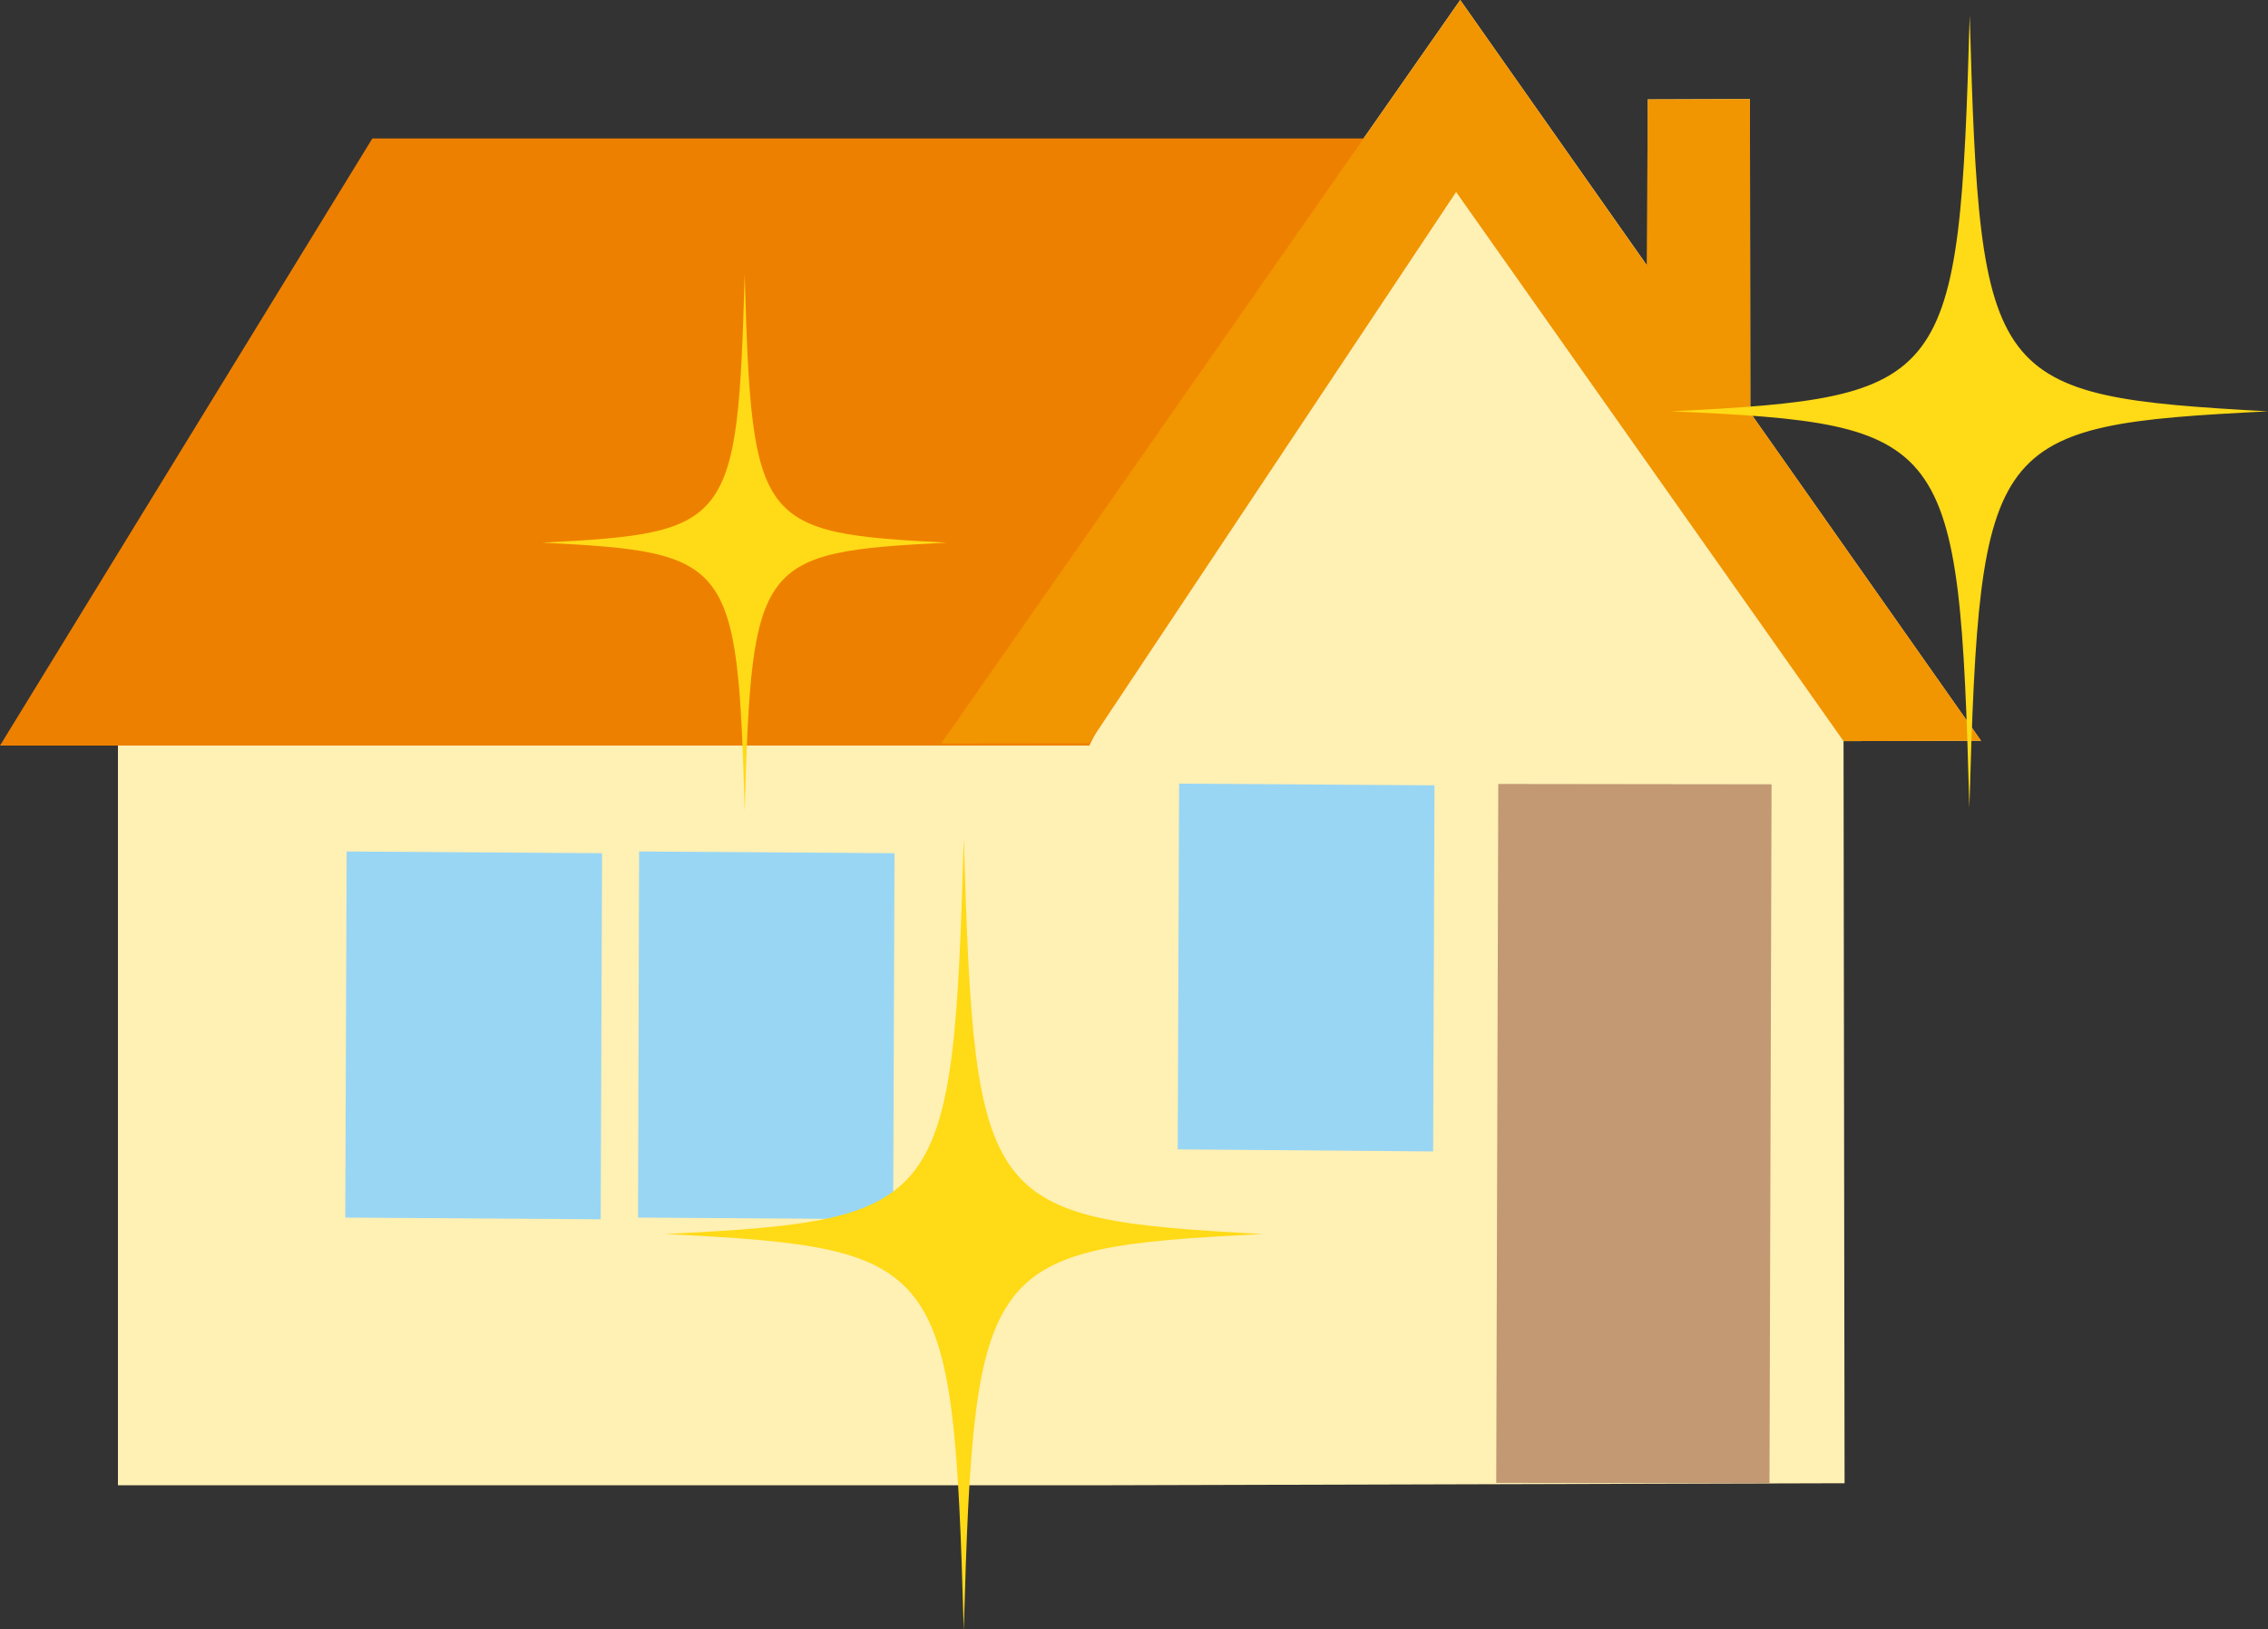
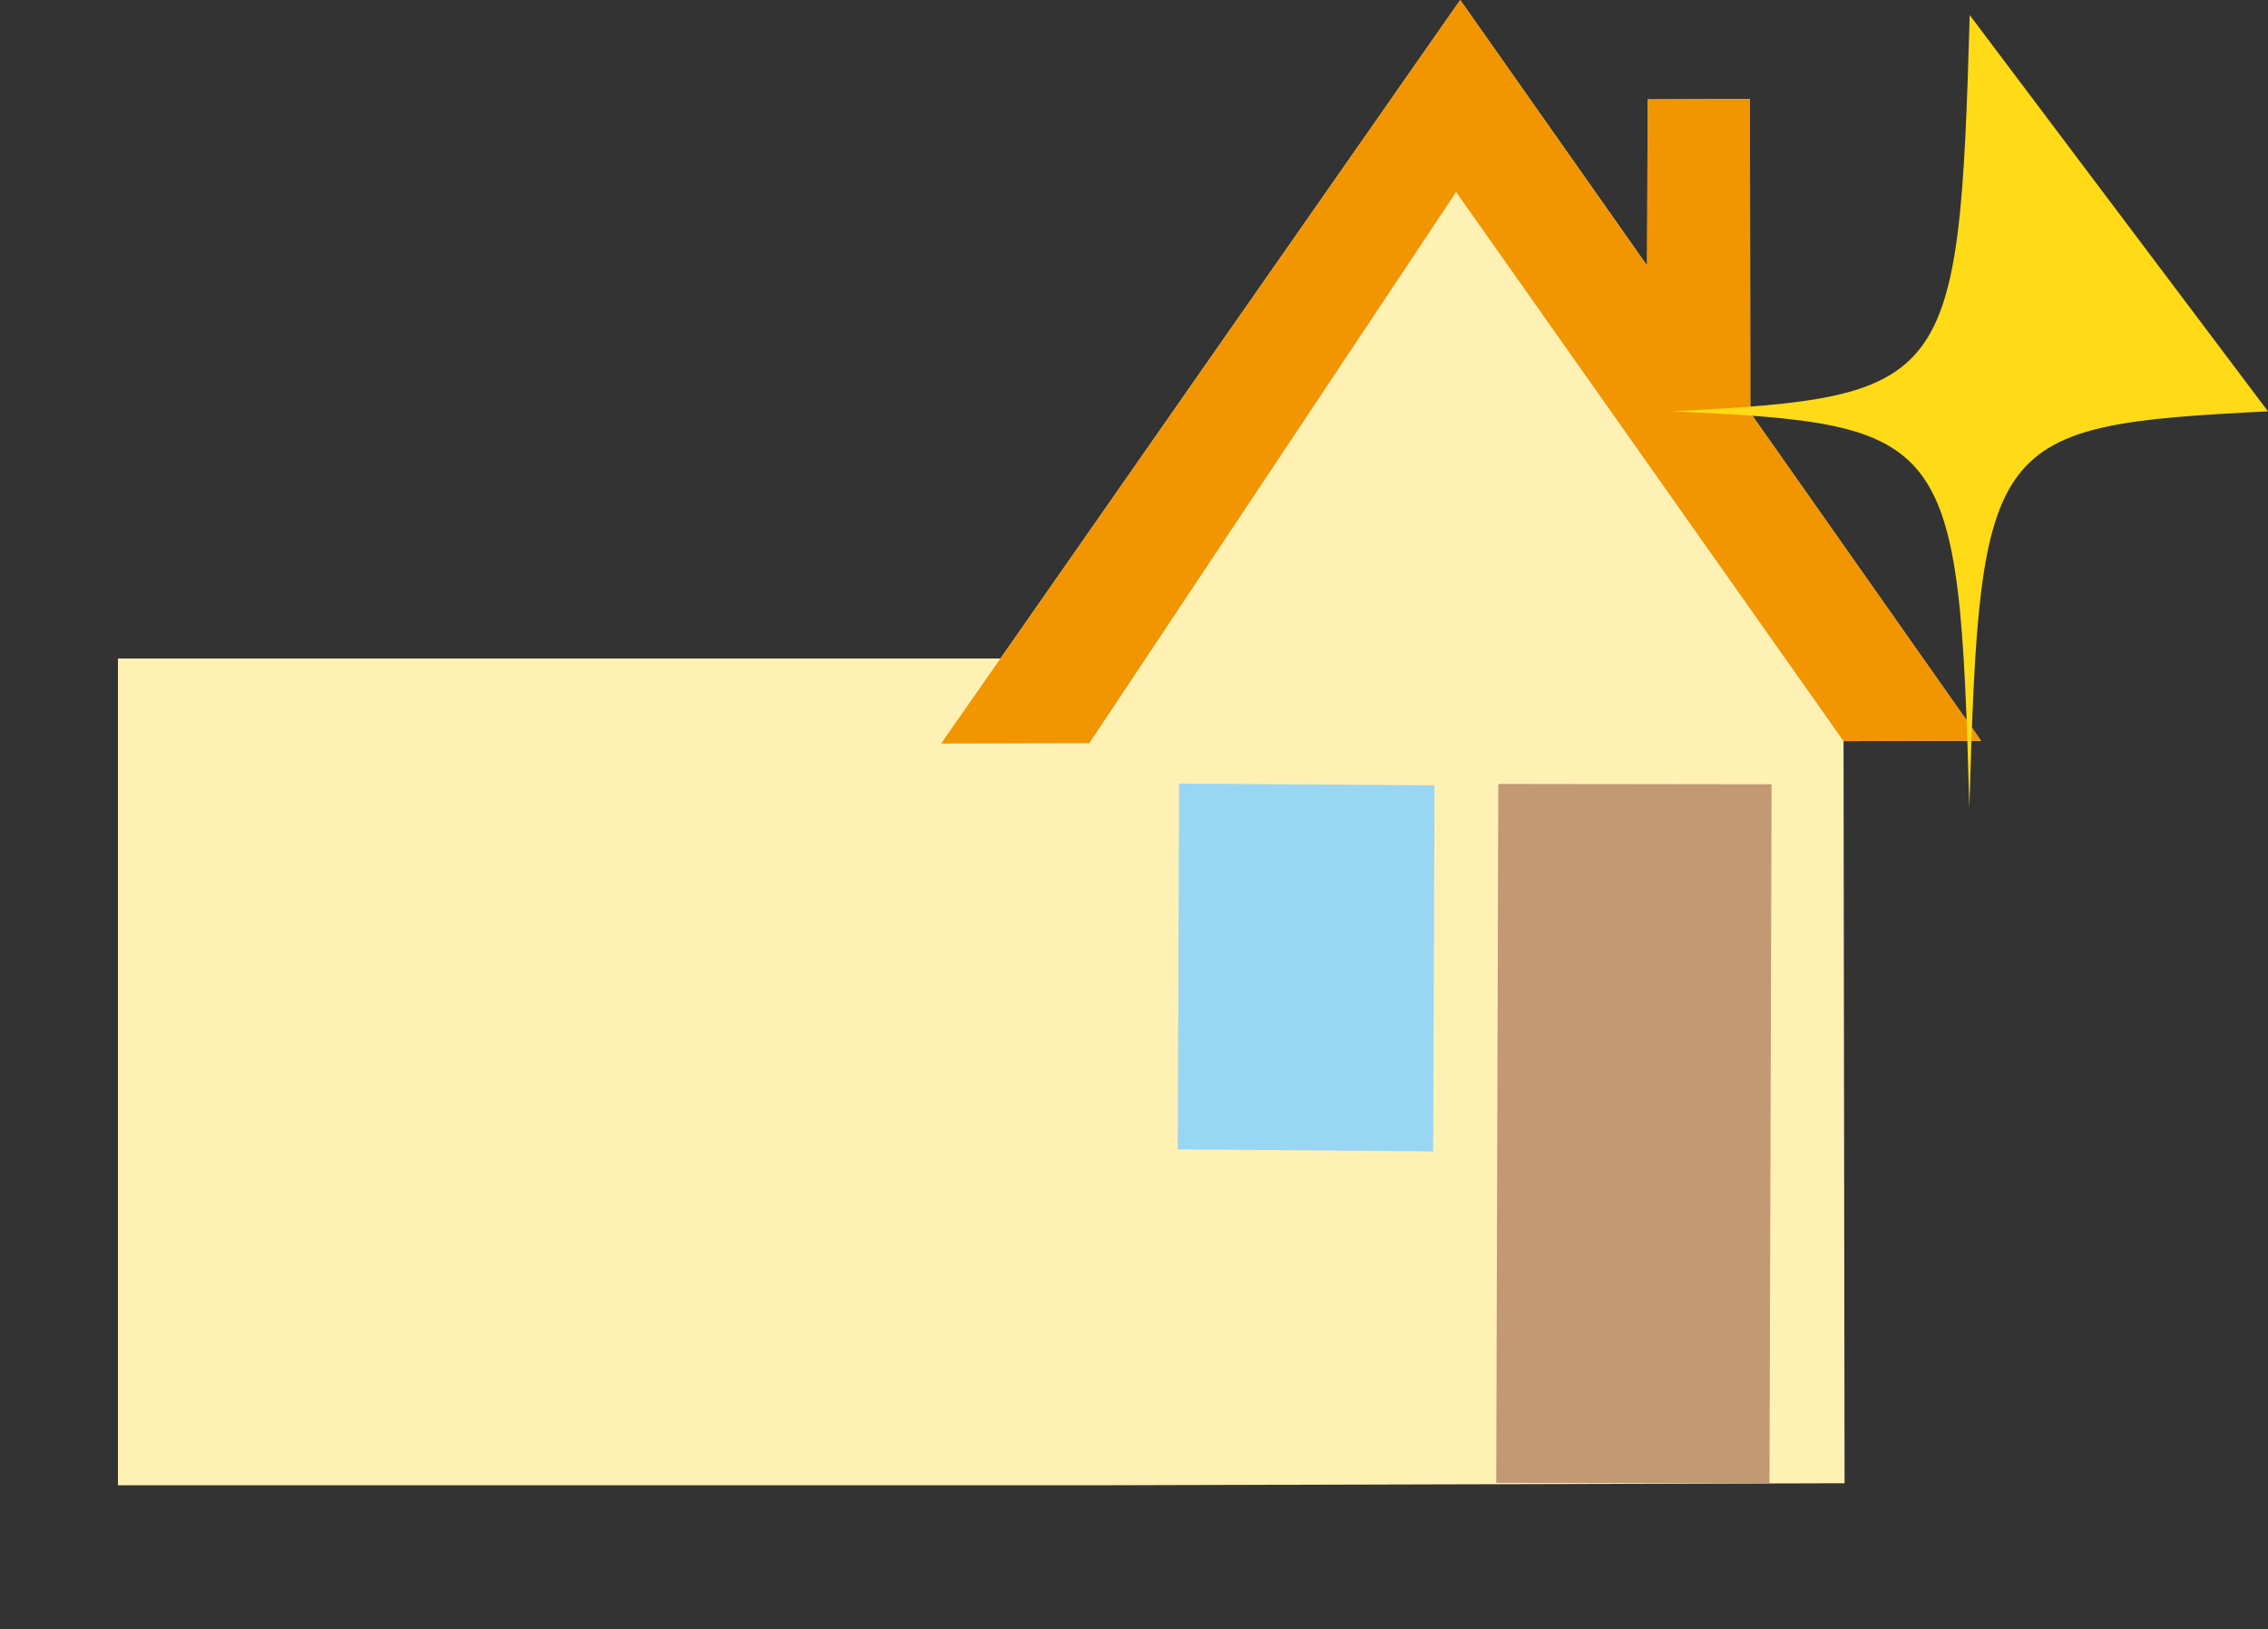
<svg xmlns="http://www.w3.org/2000/svg" viewBox="0 0 66.15 47.53">
  <rect x="0" y="0" width="66.15" height="47.53" fill="#333333" stroke="none" />
  <defs>
    <style>.cls-1{fill:#fff0b4;}.cls-2{fill:#ee8000;}.cls-3{fill:#f19500;}.cls-4{fill:#99d6f4;}.cls-5{fill:#c29973;}.cls-6{fill:#ffda16;}</style>
  </defs>
  <title>ico8</title>
  <g id="レイヤー_2" data-name="レイヤー 2">
    <g id="レイヤー_1-2" data-name="レイヤー 1">
      <polygon class="cls-1" points="57.78 21.61 51.05 12.04 51.04 2.89 48.06 2.9 48.07 7.79 42.59 0 35.02 10.84 29.18 19.21 3.44 19.21 3.44 43.33 31.8 43.33 53.8 43.27 53.77 21.62 57.78 21.61" />
-       <polygon class="cls-2" points="40.82 4.04 10.86 4.04 0 21.75 31.77 21.75 40.82 4.04" />
      <polygon class="cls-3" points="51.05 12.04 51.05 12.04 51.04 2.89 48.06 2.9 48.03 7.74 42.59 0 27.45 21.69 31.77 21.68 42.47 5.6 53.77 21.62 57.78 21.61 51.05 12.04" />
      <polygon class="cls-4" points="41.8 33.59 34.35 33.53 34.39 22.86 41.84 22.91 41.8 33.59" />
-       <polygon class="cls-4" points="26.05 35.57 18.61 35.52 18.64 24.84 26.09 24.89 26.05 35.57" />
-       <polygon class="cls-4" points="17.52 35.57 10.07 35.52 10.11 24.84 17.56 24.89 17.52 35.57" />
      <polygon class="cls-5" points="51.61 43.27 43.64 43.26 43.7 22.87 51.67 22.88 51.61 43.27" />
-       <path class="cls-6" d="M66.15,12c-8.15.41-8.4.74-8.71,11.56C57.14,12.7,56.89,12.36,48.74,12c8.15-.41,8.4-.74,8.71-11.56C57.75,11.22,58,11.55,66.15,12Z" />
-       <path class="cls-6" d="M36.82,36c-8.15.41-8.4.74-8.71,11.56-.31-10.82-.56-11.15-8.71-11.56,8.15-.41,8.4-.74,8.71-11.56C28.43,35.23,28.67,35.56,36.82,36Z" />
-       <path class="cls-6" d="M27.62,15.83c-5.52.28-5.69.5-5.9,7.83-.21-7.33-.38-7.55-5.9-7.83,5.52-.28,5.69-.5,5.9-7.83C21.93,15.33,22.1,15.55,27.62,15.83Z" />
+       <path class="cls-6" d="M66.15,12c-8.15.41-8.4.74-8.71,11.56C57.14,12.7,56.89,12.36,48.74,12c8.15-.41,8.4-.74,8.71-11.56Z" />
    </g>
  </g>
</svg>